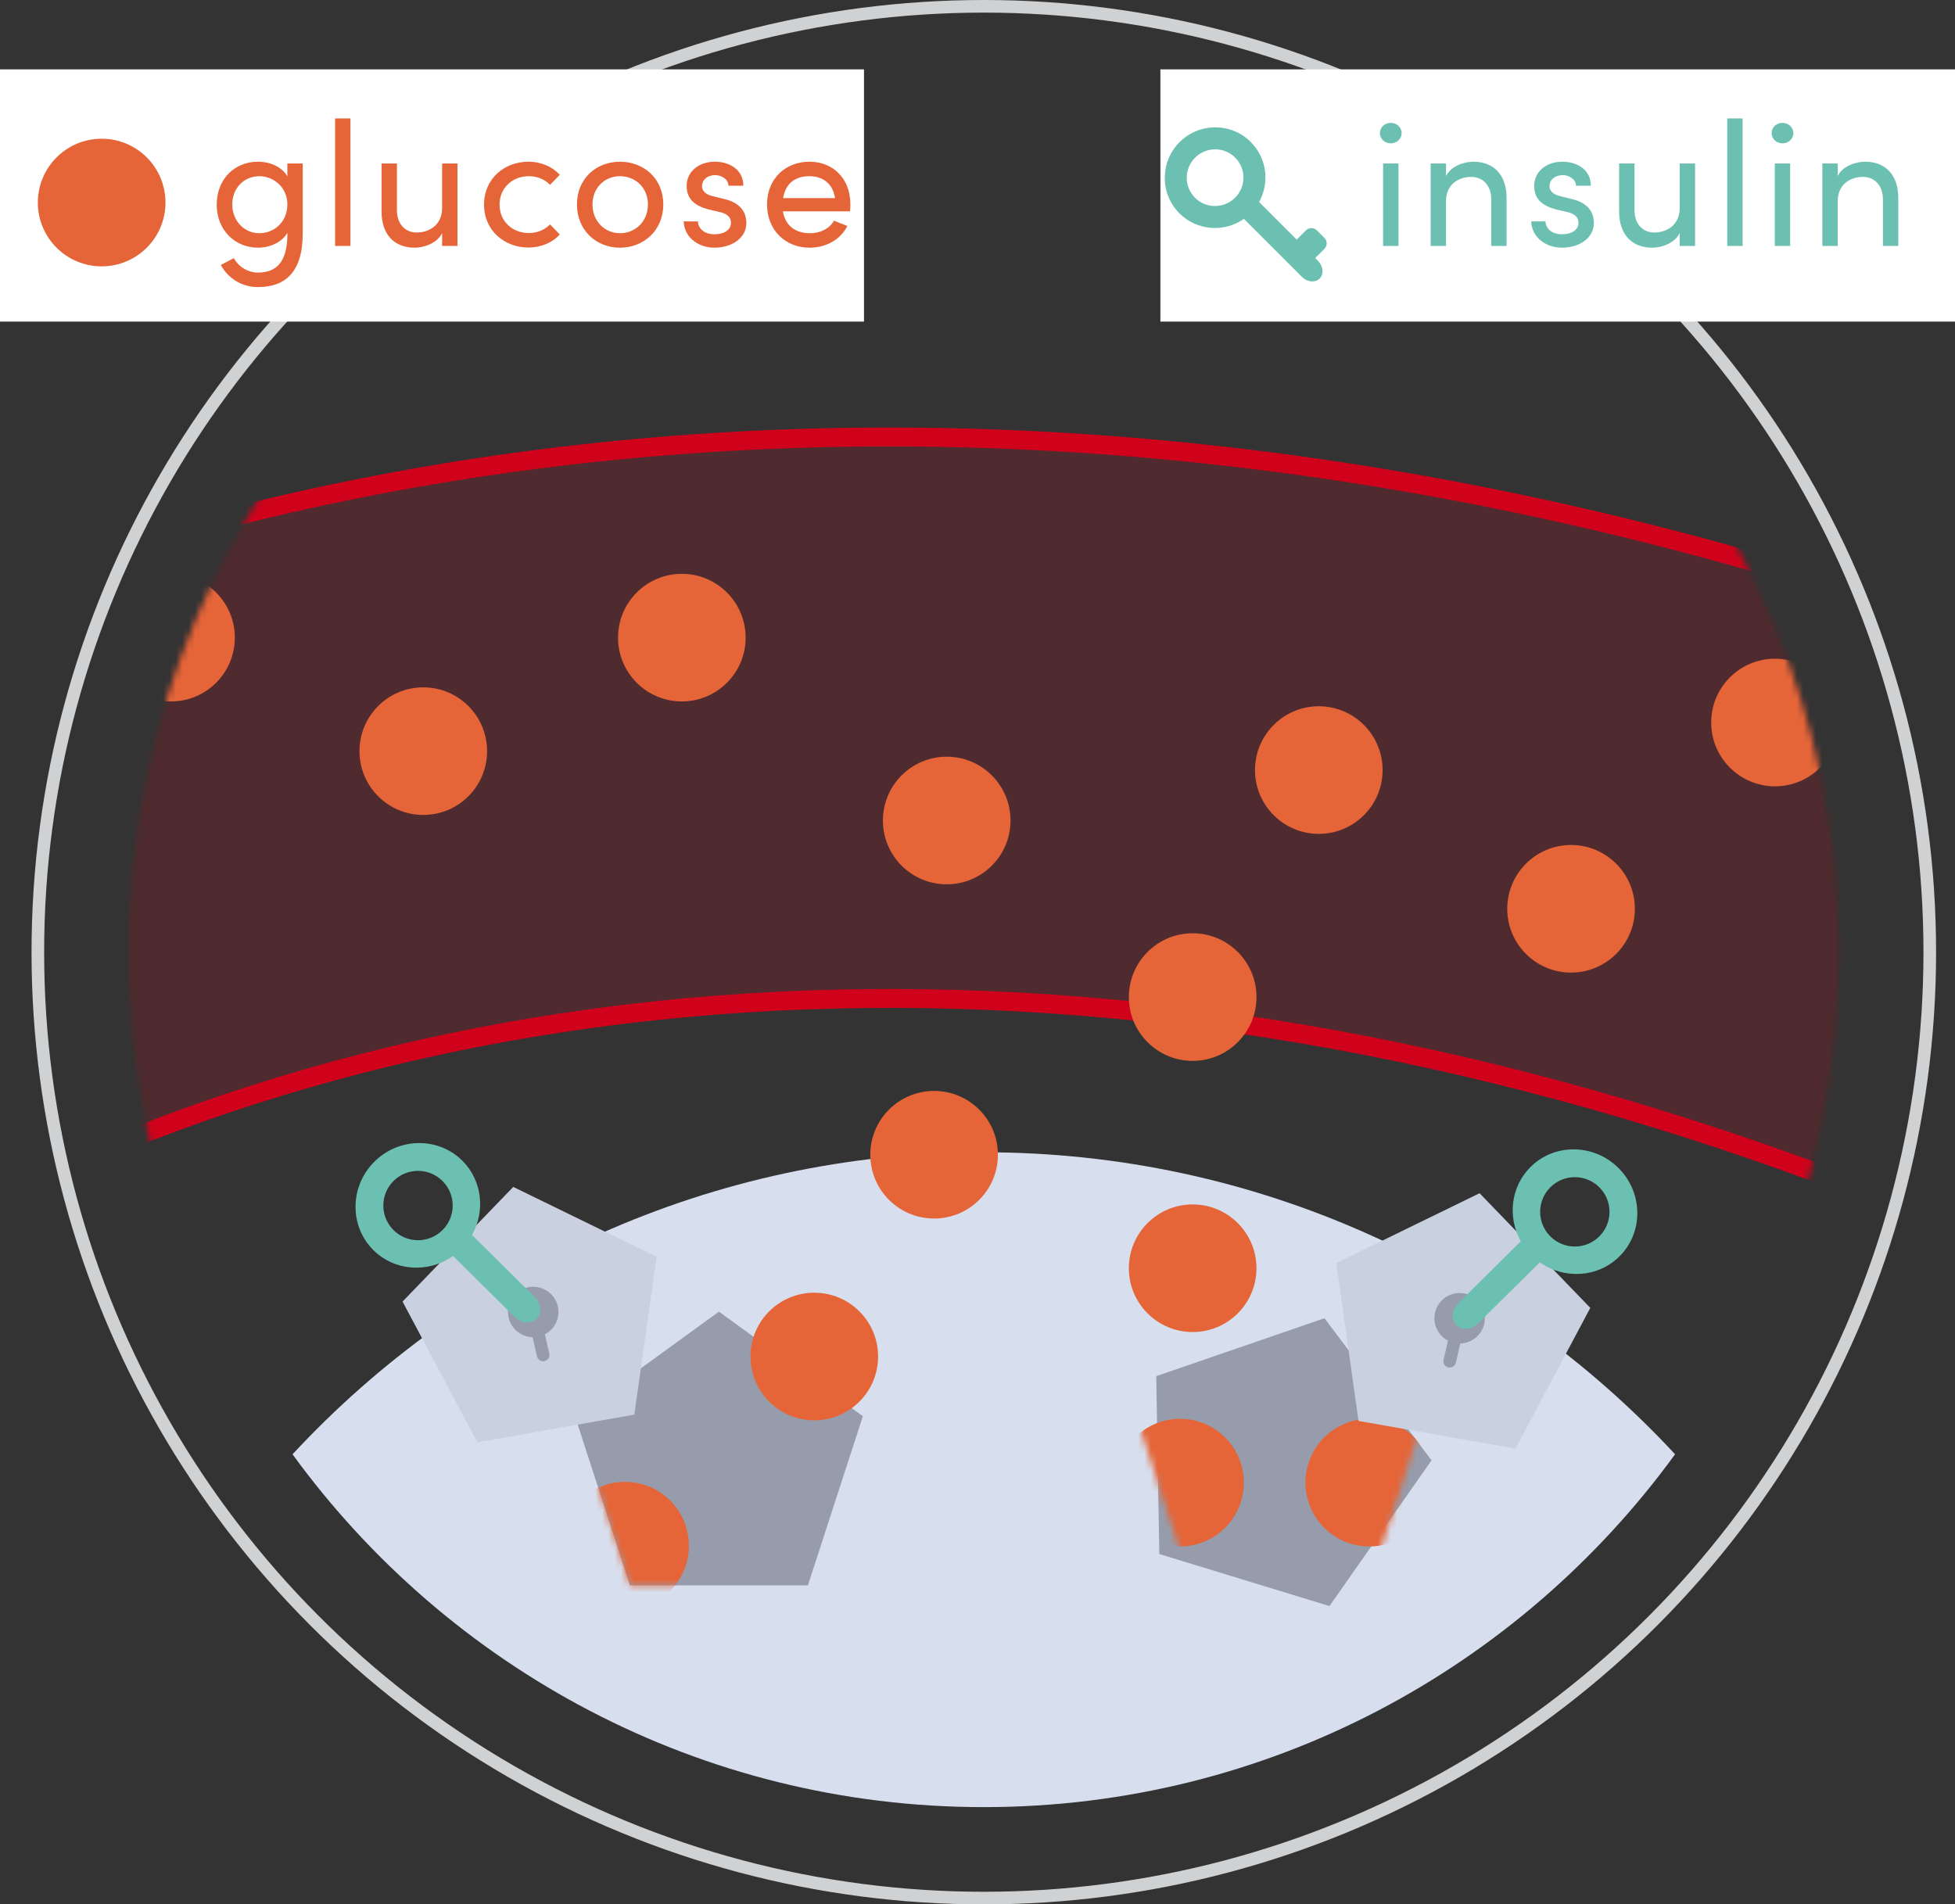
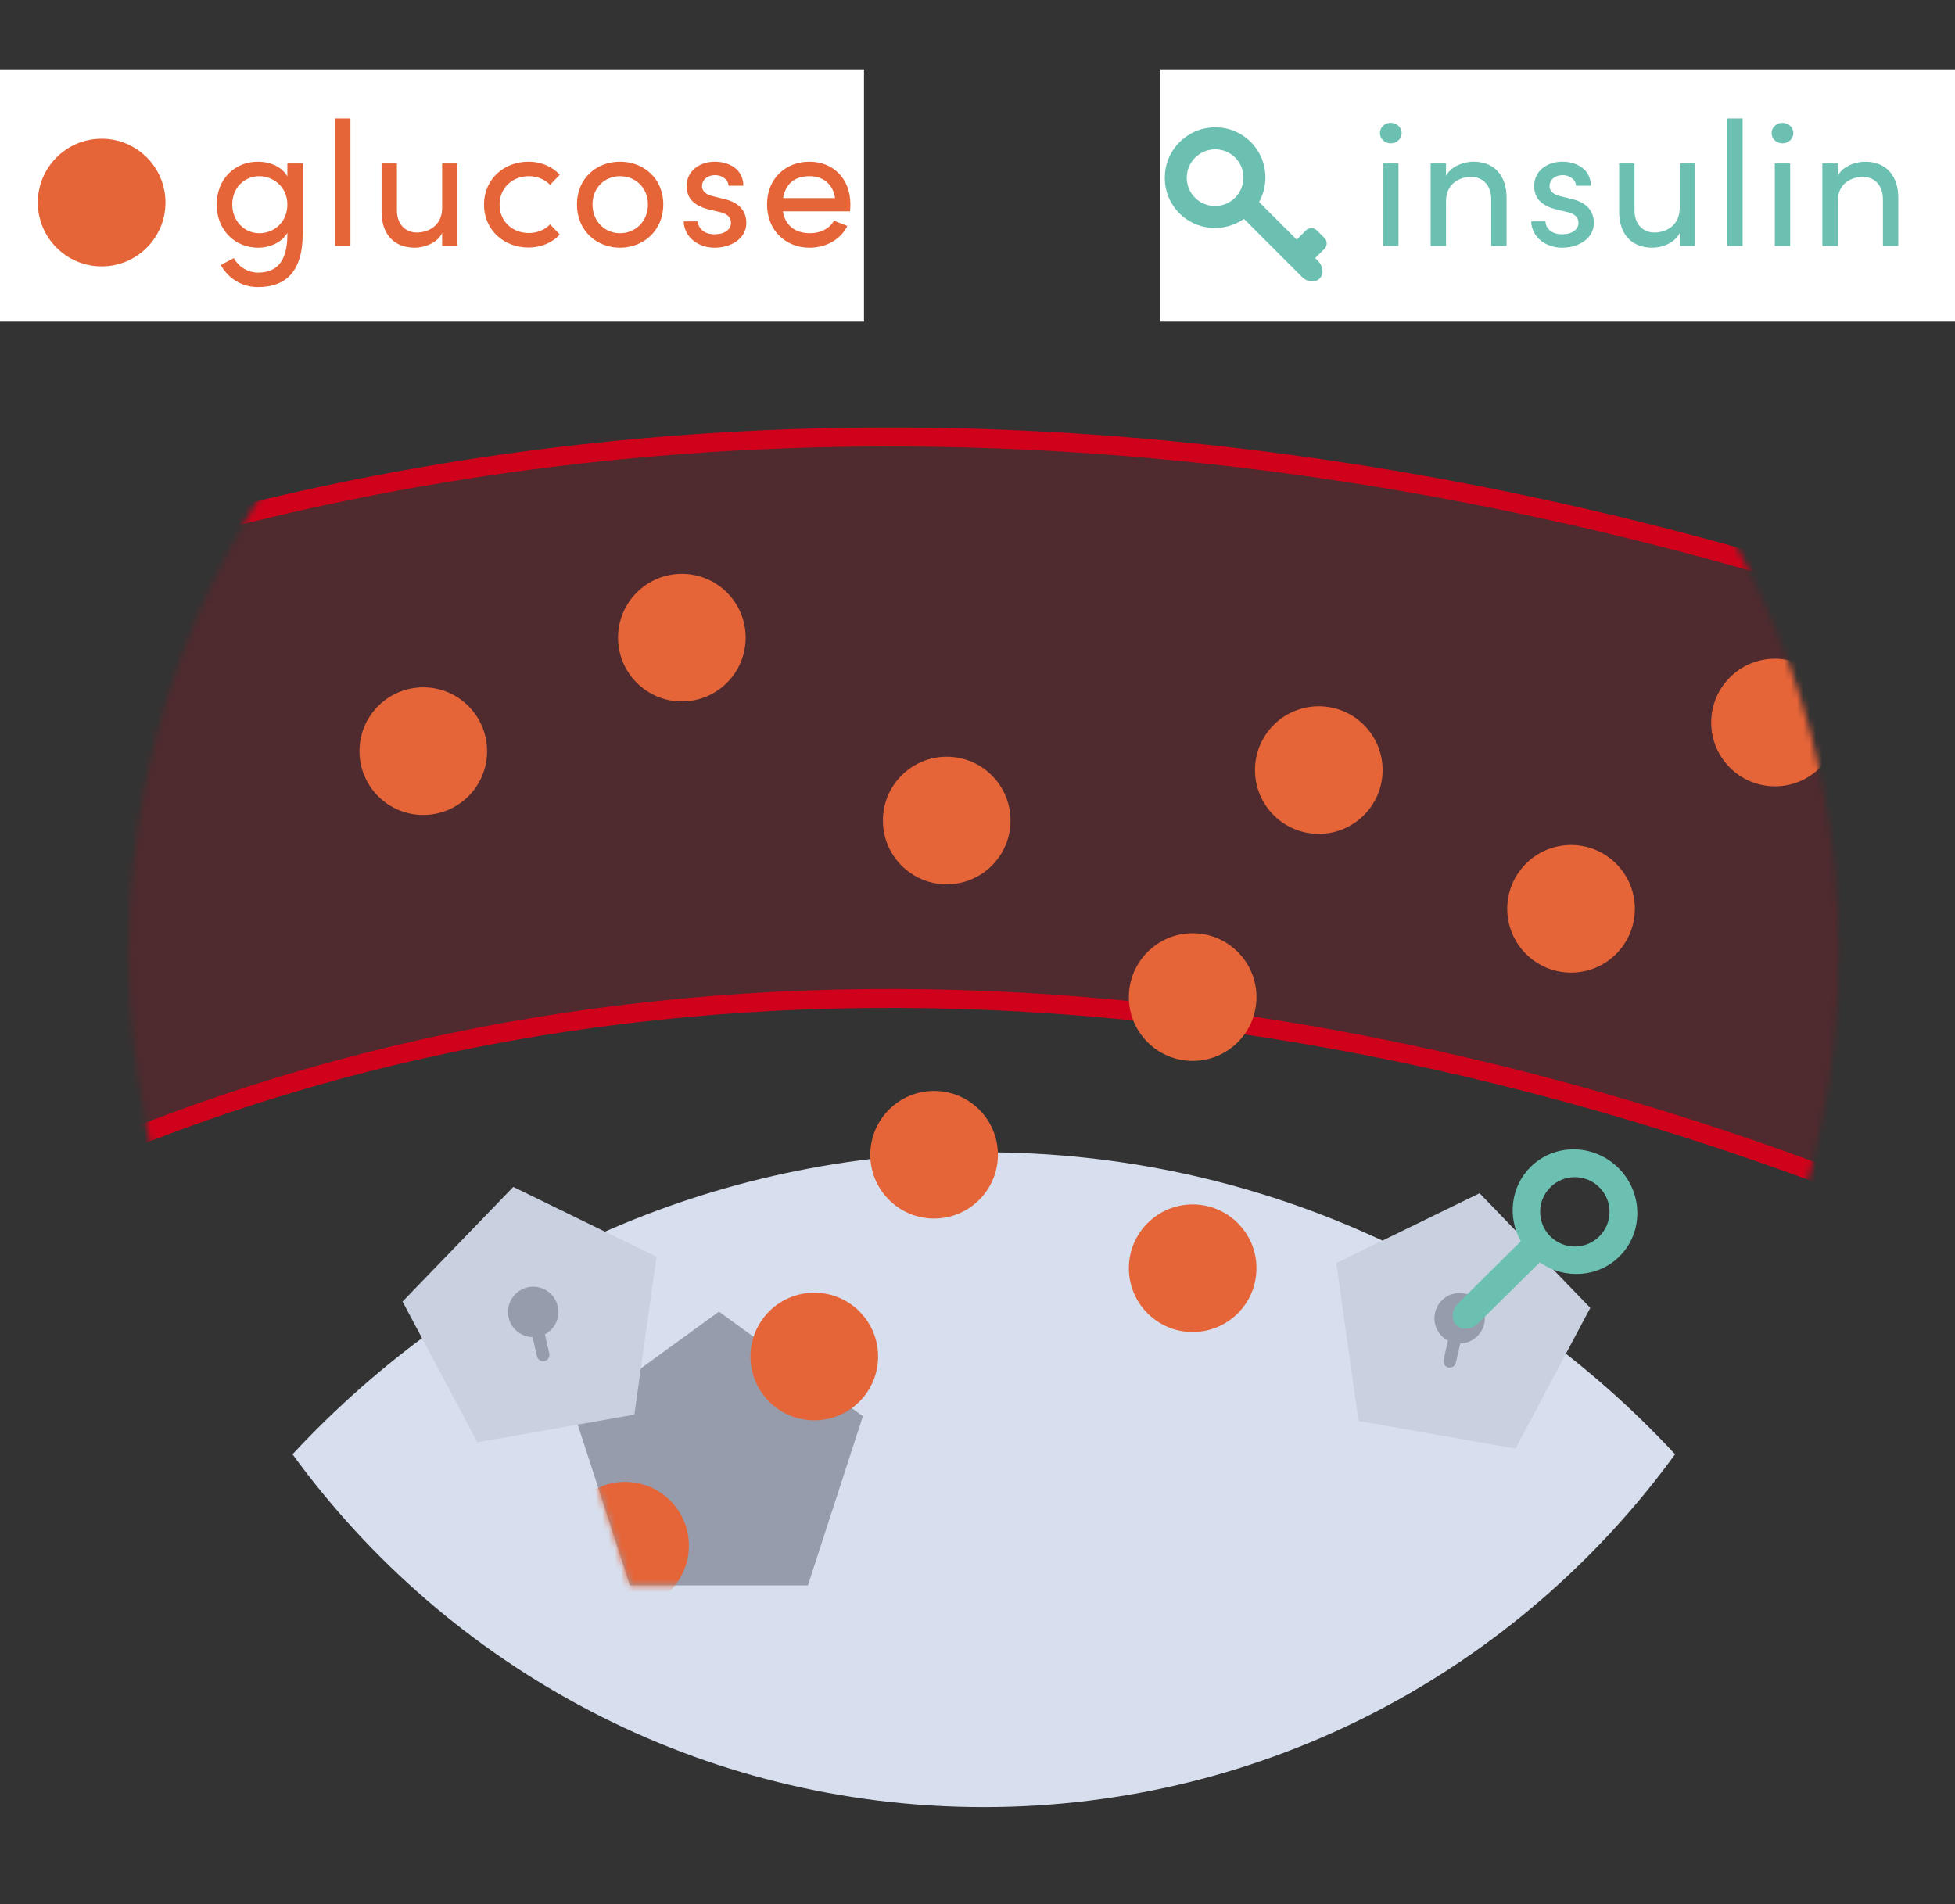
<svg xmlns="http://www.w3.org/2000/svg" xmlns:xlink="http://www.w3.org/1999/xlink" width="310px" height="302px" viewBox="0 0 310 302" version="1.1">
  <rect x="0" y="0" width="310" height="302" fill="#333333" stroke="none" />
  <title>3414FD78-01A2-49DC-9F3E-BD69AD55E1DF</title>
  <desc>Created with sketchtool.</desc>
  <defs>
    <polygon id="path-1" points="24 0 46.825 16.584 38.107 43.416 9.893 43.416 1.175 16.584" />
-     <polygon id="path-3" points="30 6 52.825 22.584 44.107 49.416 15.893 49.416 7.175 22.584" />
    <circle id="path-5" cx="135.577" cy="135.577" r="135.577" />
  </defs>
  <g id="GluScore-Landing-•-Phase-2" stroke="none" stroke-width="1" fill="none" fill-rule="evenodd">
    <g id="GluScore-Landing" transform="translate(-205, -1576)">
      <g id="5-And-that's-where..." transform="translate(1, 1438)">
        <g id="Point-1" transform="translate(204, 139)">
          <g id="Illustration/blood-1">
            <g>
              <g id="Group" transform="translate(6, 0)">
-                 <circle id="Stroke-outline" stroke="#CFD1D2" stroke-width="2" cx="150" cy="150" r="150" />
                <path d="M149.998,181.731 C193.265,181.731 232.251,200.154 259.614,229.621 C234.921,263.546 195.019,285.577 149.998,285.577 C104.978,285.577 65.077,263.546 40.384,229.625 C67.745,200.154 106.731,181.731 149.998,181.731 Z" id="Cell" fill="#D7DEED" />
                <g id="First-Key" transform="translate(46, 176)">
                  <g id="Oval" transform="translate(38, 31)">
                    <mask id="mask-2" fill="white">
                      <use xlink:href="#path-1" />
                    </mask>
                    <use id="Mask" fill="#969CAB" xlink:href="#path-1" />
                    <circle fill="#E56538" mask="url(#mask-2)" cx="9.118" cy="37.118" r="10.118" />
                  </g>
                  <polygon id="Pulled-Section" fill="#C9D0E0" transform="translate(33.121, 32.397) rotate(-10) translate(-33.121, -32.397) " points="33.121 10.897 53.569 25.753 45.758 49.791 20.484 49.791 12.673 25.753" />
                  <path d="M33,27 C35.209,27 37,28.791 37,31 C37,32.864 35.726,34.429 34.001,34.874 L34,38 C34,38.552 33.552,39 33,39 C32.448,39 32,38.552 32,38 L32,34.874 C30.275,34.43 29,32.864 29,31 C29,28.791 30.791,27 33,27 Z" id="Combined-Shape" fill="#969CAB" transform="translate(33, 33) rotate(-13) translate(-33, -33) " />
-                   <path d="M30,11.77 C30,6.383 25.514,2 20,2 C14.486,2 10,6.383 10,11.77 C10,16.581 13.577,20.59 18.268,21.394 L18.342,35.142 C18.342,36.601 19.348,37.788 20.585,37.788 C21.822,37.788 22.828,36.601 22.828,35.142 L22.755,21.164 C26.933,19.992 30,16.225 30,11.77 Z M20,17.308 C16.962,17.308 14.5,14.845 14.5,11.808 C14.5,8.77 16.962,6.308 20,6.308 C23.038,6.308 25.5,8.77 25.5,11.808 C25.5,14.845 23.038,17.308 20,17.308 Z" id="key" fill="#6CC0B2" fill-rule="nonzero" transform="translate(20, 19.894) rotate(-45) translate(-20, -19.894) " />
                </g>
                <g id="Second-Key" transform="translate(167, 177)">
                  <g id="Oval" transform="translate(0, 24)">
                    <mask id="mask-4" fill="white">
                      <use xlink:href="#path-3" />
                    </mask>
                    <use id="Mask" fill="#969CAB" transform="translate(30, 30) rotate(17) translate(-30, -30) " xlink:href="#path-3" />
                    <circle fill="#E56538" mask="url(#mask-4)" cx="44.118" cy="33.118" r="10.118" />
                    <circle fill="#E56538" mask="url(#mask-4)" cx="14.118" cy="33.118" r="10.118" />
                  </g>
                  <g id="Group-2" transform="translate(61.5, 29) scale(-1, 1) translate(-61.5, -29) translate(32, 0)">
                    <polygon id="Pulled-Section" fill="#C9D0E0" transform="translate(33.121, 32.397) rotate(-10) translate(-33.121, -32.397) " points="33.121 10.897 53.569 25.753 45.758 49.791 20.484 49.791 12.673 25.753" />
                    <path d="M33,27 C35.209,27 37,28.791 37,31 C37,32.864 35.726,34.429 34.001,34.874 L34,38 C34,38.552 33.552,39 33,39 C32.448,39 32,38.552 32,38 L32,34.874 C30.275,34.43 29,32.864 29,31 C29,28.791 30.791,27 33,27 Z" id="Combined-Shape" fill="#969CAB" transform="translate(33, 33) rotate(-13) translate(-33, -33) " />
                    <path d="M30,11.77 C30,6.383 25.514,2 20,2 C14.486,2 10,6.383 10,11.77 C10,16.581 13.577,20.59 18.268,21.394 L18.342,35.142 C18.342,36.601 19.348,37.788 20.585,37.788 C21.822,37.788 22.828,36.601 22.828,35.142 L22.755,21.164 C26.933,19.992 30,16.225 30,11.77 Z M20,17.308 C16.962,17.308 14.5,14.845 14.5,11.808 C14.5,8.77 16.962,6.308 20,6.308 C23.038,6.308 25.5,8.77 25.5,11.808 C25.5,14.845 23.038,17.308 20,17.308 Z" id="key" fill="#6CC0B2" fill-rule="nonzero" transform="translate(20, 19.894) rotate(-45) translate(-20, -19.894) " />
                  </g>
                </g>
                <g id="Vein-+-Circles-Mask" transform="translate(14.423, 14.423)">
                  <mask id="mask-6" fill="white">
                    <use xlink:href="#path-5" />
                  </mask>
                  <g id="Mask" />
                  <path d="M317.324,94.363 C184.555,40.149 48.818,40.149 -62.403,95.759 L-22.585,175.395 C64.5,131.852 173.611,131.852 283.666,176.791 L317.324,94.363 Z" id="Vein" stroke="#D0021B" stroke-width="3" fill-opacity="0.18" fill="#D0021B" fill-rule="nonzero" mask="url(#mask-6)" />
                  <g id="Glucose-Circles" mask="url(#mask-6)" fill="#E56538">
                    <g transform="translate(-4, 74.777)" id="Oval">
                      <circle cx="265.036" cy="24.377" r="10.118" />
                      <circle cx="232.695" cy="53.918" r="10.118" />
                      <circle cx="172.695" cy="67.918" r="10.118" />
                      <circle cx="131.695" cy="92.918" r="10.118" />
                      <circle cx="172.695" cy="110.918" r="10.118" />
                      <circle cx="112.695" cy="124.918" r="10.118" />
                      <circle cx="133.695" cy="39.918" r="10.118" />
                      <circle cx="192.695" cy="31.918" r="10.118" />
-                       <circle cx="10.695" cy="10.918" r="10.118" />
                      <circle cx="91.695" cy="10.918" r="10.118" />
                      <circle cx="50.695" cy="28.918" r="10.118" />
                    </g>
                  </g>
                </g>
              </g>
              <g id="key" transform="translate(0, 10)">
                <g id="Glucose">
                  <rect id="Rectangle" fill="#FFFFFF" x="0" y="0" width="137" height="40" />
                  <circle id="Oval" fill="#E56538" cx="16.12" cy="21.12" r="10.12" />
                  <path d="M45.566,14.924 L45.566,16.968 C44.697,15.456 42.849,14.644 40.889,14.644 C37.306,14.644 34.365,17.304 34.365,21.448 C34.365,25.564 37.334,28.28 40.917,28.28 C42.794,28.28 44.697,27.44 45.566,25.928 L45.566,26.18 C45.566,30.604 43.773,32.228 40.889,32.228 C39.434,32.228 37.894,31.416 37.081,29.932 L35.01,31.024 C36.297,33.32 38.51,34.524 40.889,34.524 C45.202,34.524 48.002,32.2 48.002,26.012 L48.002,14.924 L45.566,14.924 Z M41.114,25.984 C38.733,25.984 36.83,24.024 36.83,21.42 C36.83,18.788 38.733,16.94 41.114,16.94 C43.27,16.94 45.566,18.592 45.566,21.42 C45.566,24.22 43.465,25.984 41.114,25.984 Z M53.133,28 L55.569,28 L55.569,7.784 L53.133,7.784 L53.133,28 Z M70.108,14.924 L70.108,22.008 C70.079,24.836 67.895,25.872 66.076,25.872 C64.255,25.872 62.94,24.528 62.94,22.344 L62.94,14.924 L60.504,14.924 L60.504,22.484 C60.475,26.152 62.492,28.28 65.767,28.28 C67.224,28.28 69.323,27.58 70.108,25.956 L70.108,28 L72.543,28 L72.543,14.924 L70.108,14.924 Z M83.778,28.252 C85.823,28.252 87.615,27.468 88.763,26.18 L87.222,24.584 C86.41,25.424 85.234,25.956 83.862,25.956 C81.287,25.956 79.215,24.136 79.215,21.448 C79.215,18.76 81.287,16.94 83.862,16.94 C85.234,16.94 86.41,17.472 87.222,18.312 L88.763,16.716 C87.615,15.456 85.823,14.644 83.778,14.644 C80.026,14.644 76.751,17.304 76.751,21.448 C76.751,25.592 80.026,28.252 83.778,28.252 Z M98.317,28.28 C102.041,28.28 105.177,25.564 105.177,21.42 C105.177,17.276 102.041,14.644 98.317,14.644 C94.594,14.644 91.486,17.276 91.486,21.42 C91.486,25.564 94.594,28.28 98.317,28.28 Z M98.317,25.984 C95.938,25.984 93.95,24.136 93.95,21.42 C93.95,18.732 95.938,16.94 98.317,16.94 C100.725,16.94 102.742,18.732 102.742,21.42 C102.742,24.136 100.725,25.984 98.317,25.984 Z M113.276,28.28 C115.993,28.28 118.344,26.796 118.344,24.36 C118.344,22.876 117.644,21.252 114.928,20.58 L112.996,20.104 C112.156,19.908 111.317,19.432 111.317,18.536 C111.317,17.528 112.156,16.772 113.416,16.772 C114.453,16.772 115.489,17.444 115.516,18.452 L117.868,18.452 C117.868,15.82 115.573,14.644 113.361,14.644 C110.728,14.644 108.88,16.296 108.88,18.452 C108.88,20.552 110.141,21.616 112.325,22.204 L114.117,22.624 C115.153,22.848 115.909,23.352 115.909,24.332 C115.909,25.396 114.928,26.152 113.276,26.152 C111.68,26.152 110.701,25.228 110.672,24.108 L108.404,24.108 C108.516,26.796 110.924,28.28 113.276,28.28 Z M134.844,21.42 C134.844,17.276 132.071,14.644 128.347,14.644 C124.624,14.644 121.627,17.276 121.627,21.42 C121.627,25.564 124.624,28.28 128.347,28.28 C130.868,28.28 133.22,27.104 134.368,24.836 L132.239,23.996 C131.512,25.312 130.028,25.984 128.431,25.984 C126.192,25.984 124.511,24.836 124.147,22.512 L134.787,22.512 C134.815,22.148 134.844,21.784 134.844,21.42 Z M124.175,20.412 C124.567,18.06 126.135,16.94 128.347,16.94 C130.504,16.94 132.1,18.172 132.407,20.412 L124.175,20.412 Z" id="glucose" fill="#E56538" fill-rule="nonzero" />
                </g>
                <g id="Insulin" transform="translate(181, 0)">
                  <rect id="Rectangle" fill="#FFFFFF" x="3" y="0" width="126" height="40" />
                  <path d="M25,14.971 C25,10.576 21.411,7 17,7 C12.589,7 9,10.576 9,14.971 C9,18.895 11.861,22.166 15.614,22.821 L15.614,35.841 C15.614,37.032 16.42,38 17.409,38 C18.399,38 19.204,37.032 19.204,35.841 L19.204,35.213 L21.272,35.213 C21.949,35.213 22.5,34.664 22.5,33.99 L22.5,32.288 C22.5,31.614 21.949,31.065 21.272,31.065 L19.204,31.065 L19.204,22.634 C22.547,21.678 25,18.604 25,14.971 Z M17,19.457 C14.513,19.457 12.497,17.448 12.497,14.971 C12.497,12.493 14.513,10.484 17,10.484 C19.487,10.484 21.503,12.493 21.503,14.971 C21.503,17.448 19.487,19.457 17,19.457 Z" id="key" fill="#6CC0B2" fill-rule="nonzero" transform="translate(17, 22.5) rotate(-45) translate(-17, -22.5) " />
                  <path d="M39.52,11.732 C40.471,11.732 41.255,11.032 41.255,10.108 C41.255,9.184 40.471,8.484 39.52,8.484 C38.596,8.484 37.812,9.184 37.812,10.108 C37.812,11.032 38.596,11.732 39.52,11.732 Z M38.316,28 L40.752,28 L40.752,14.924 L38.316,14.924 L38.316,28 Z M52.63,14.644 C51.203,14.644 49.075,15.316 48.291,16.912 L48.291,14.924 L45.855,14.924 L45.855,28 L48.291,28 L48.291,20.916 C48.291,18.088 50.474,17.052 52.294,17.052 C54.114,17.052 55.459,18.396 55.459,20.58 L55.459,28 L57.895,28 L57.895,20.44 C57.922,16.772 55.879,14.644 52.63,14.644 Z M66.665,28.28 C69.382,28.28 71.734,26.796 71.734,24.36 C71.734,22.876 71.034,21.252 68.317,20.58 L66.385,20.104 C65.546,19.908 64.706,19.432 64.706,18.536 C64.706,17.528 65.546,16.772 66.805,16.772 C67.841,16.772 68.877,17.444 68.906,18.452 L71.257,18.452 C71.257,15.82 68.962,14.644 66.749,14.644 C64.118,14.644 62.27,16.296 62.27,18.452 C62.27,20.552 63.529,21.616 65.713,22.204 L67.505,22.624 C68.541,22.848 69.297,23.352 69.297,24.332 C69.297,25.396 68.317,26.152 66.665,26.152 C65.07,26.152 64.09,25.228 64.061,24.108 L61.794,24.108 C61.906,26.796 64.314,28.28 66.665,28.28 Z M85.349,14.924 L85.349,22.008 C85.32,24.836 83.136,25.872 81.317,25.872 C79.496,25.872 78.18,24.528 78.18,22.344 L78.18,14.924 L75.745,14.924 L75.745,22.484 C75.716,26.152 77.733,28.28 81.008,28.28 C82.465,28.28 84.564,27.58 85.349,25.956 L85.349,28 L87.784,28 L87.784,14.924 L85.349,14.924 Z M92.888,28 L95.323,28 L95.323,7.784 L92.888,7.784 L92.888,28 Z M101.63,11.732 C102.582,11.732 103.367,11.032 103.367,10.108 C103.367,9.184 102.582,8.484 101.63,8.484 C100.707,8.484 99.922,9.184 99.922,10.108 C99.922,11.032 100.707,11.732 101.63,11.732 Z M100.427,28 L102.862,28 L102.862,14.924 L100.427,14.924 L100.427,28 Z M114.742,14.644 C117.99,14.644 120.034,16.772 120.005,20.44 L120.005,28 L117.57,28 L117.57,20.58 C117.57,18.396 116.225,17.052 114.406,17.052 C112.585,17.052 110.401,18.088 110.401,20.916 L110.401,28 L107.966,28 L107.966,14.924 L110.401,14.924 L110.401,16.912 C111.186,15.316 113.314,14.644 114.742,14.644 Z" id="insulin" fill="#6CC0B2" fill-rule="nonzero" />
                </g>
              </g>
            </g>
          </g>
        </g>
      </g>
    </g>
  </g>
</svg>